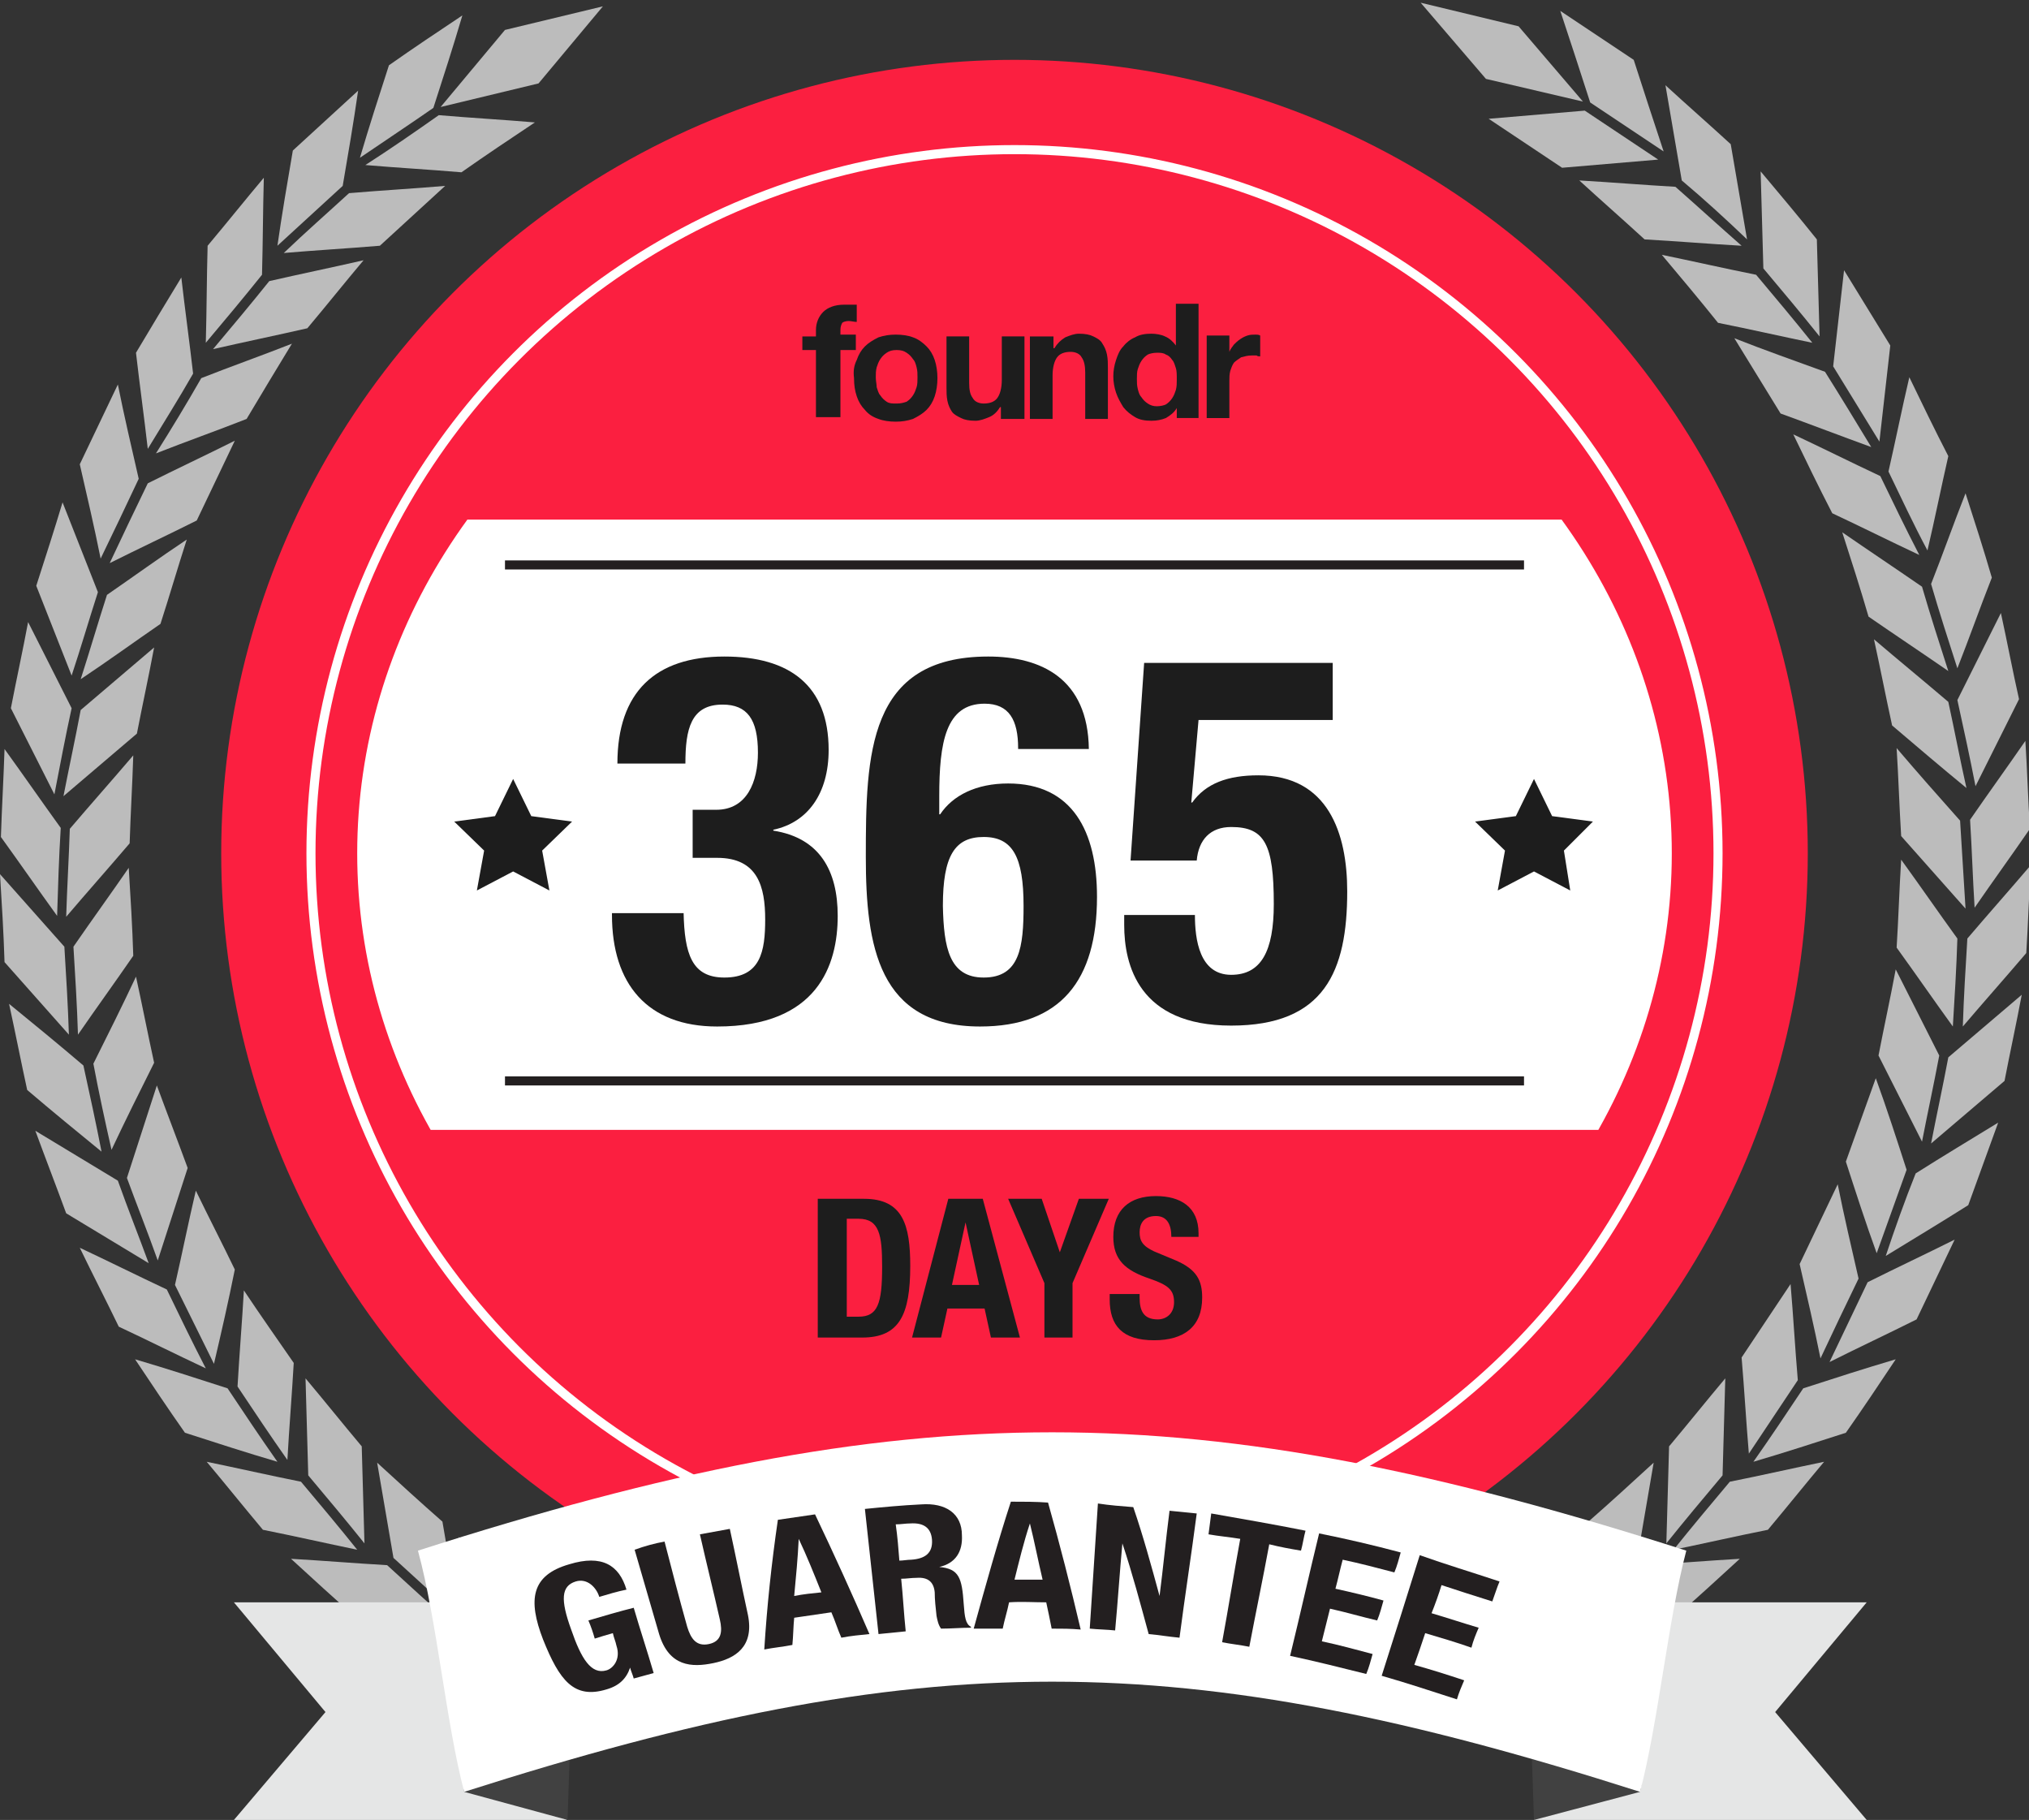
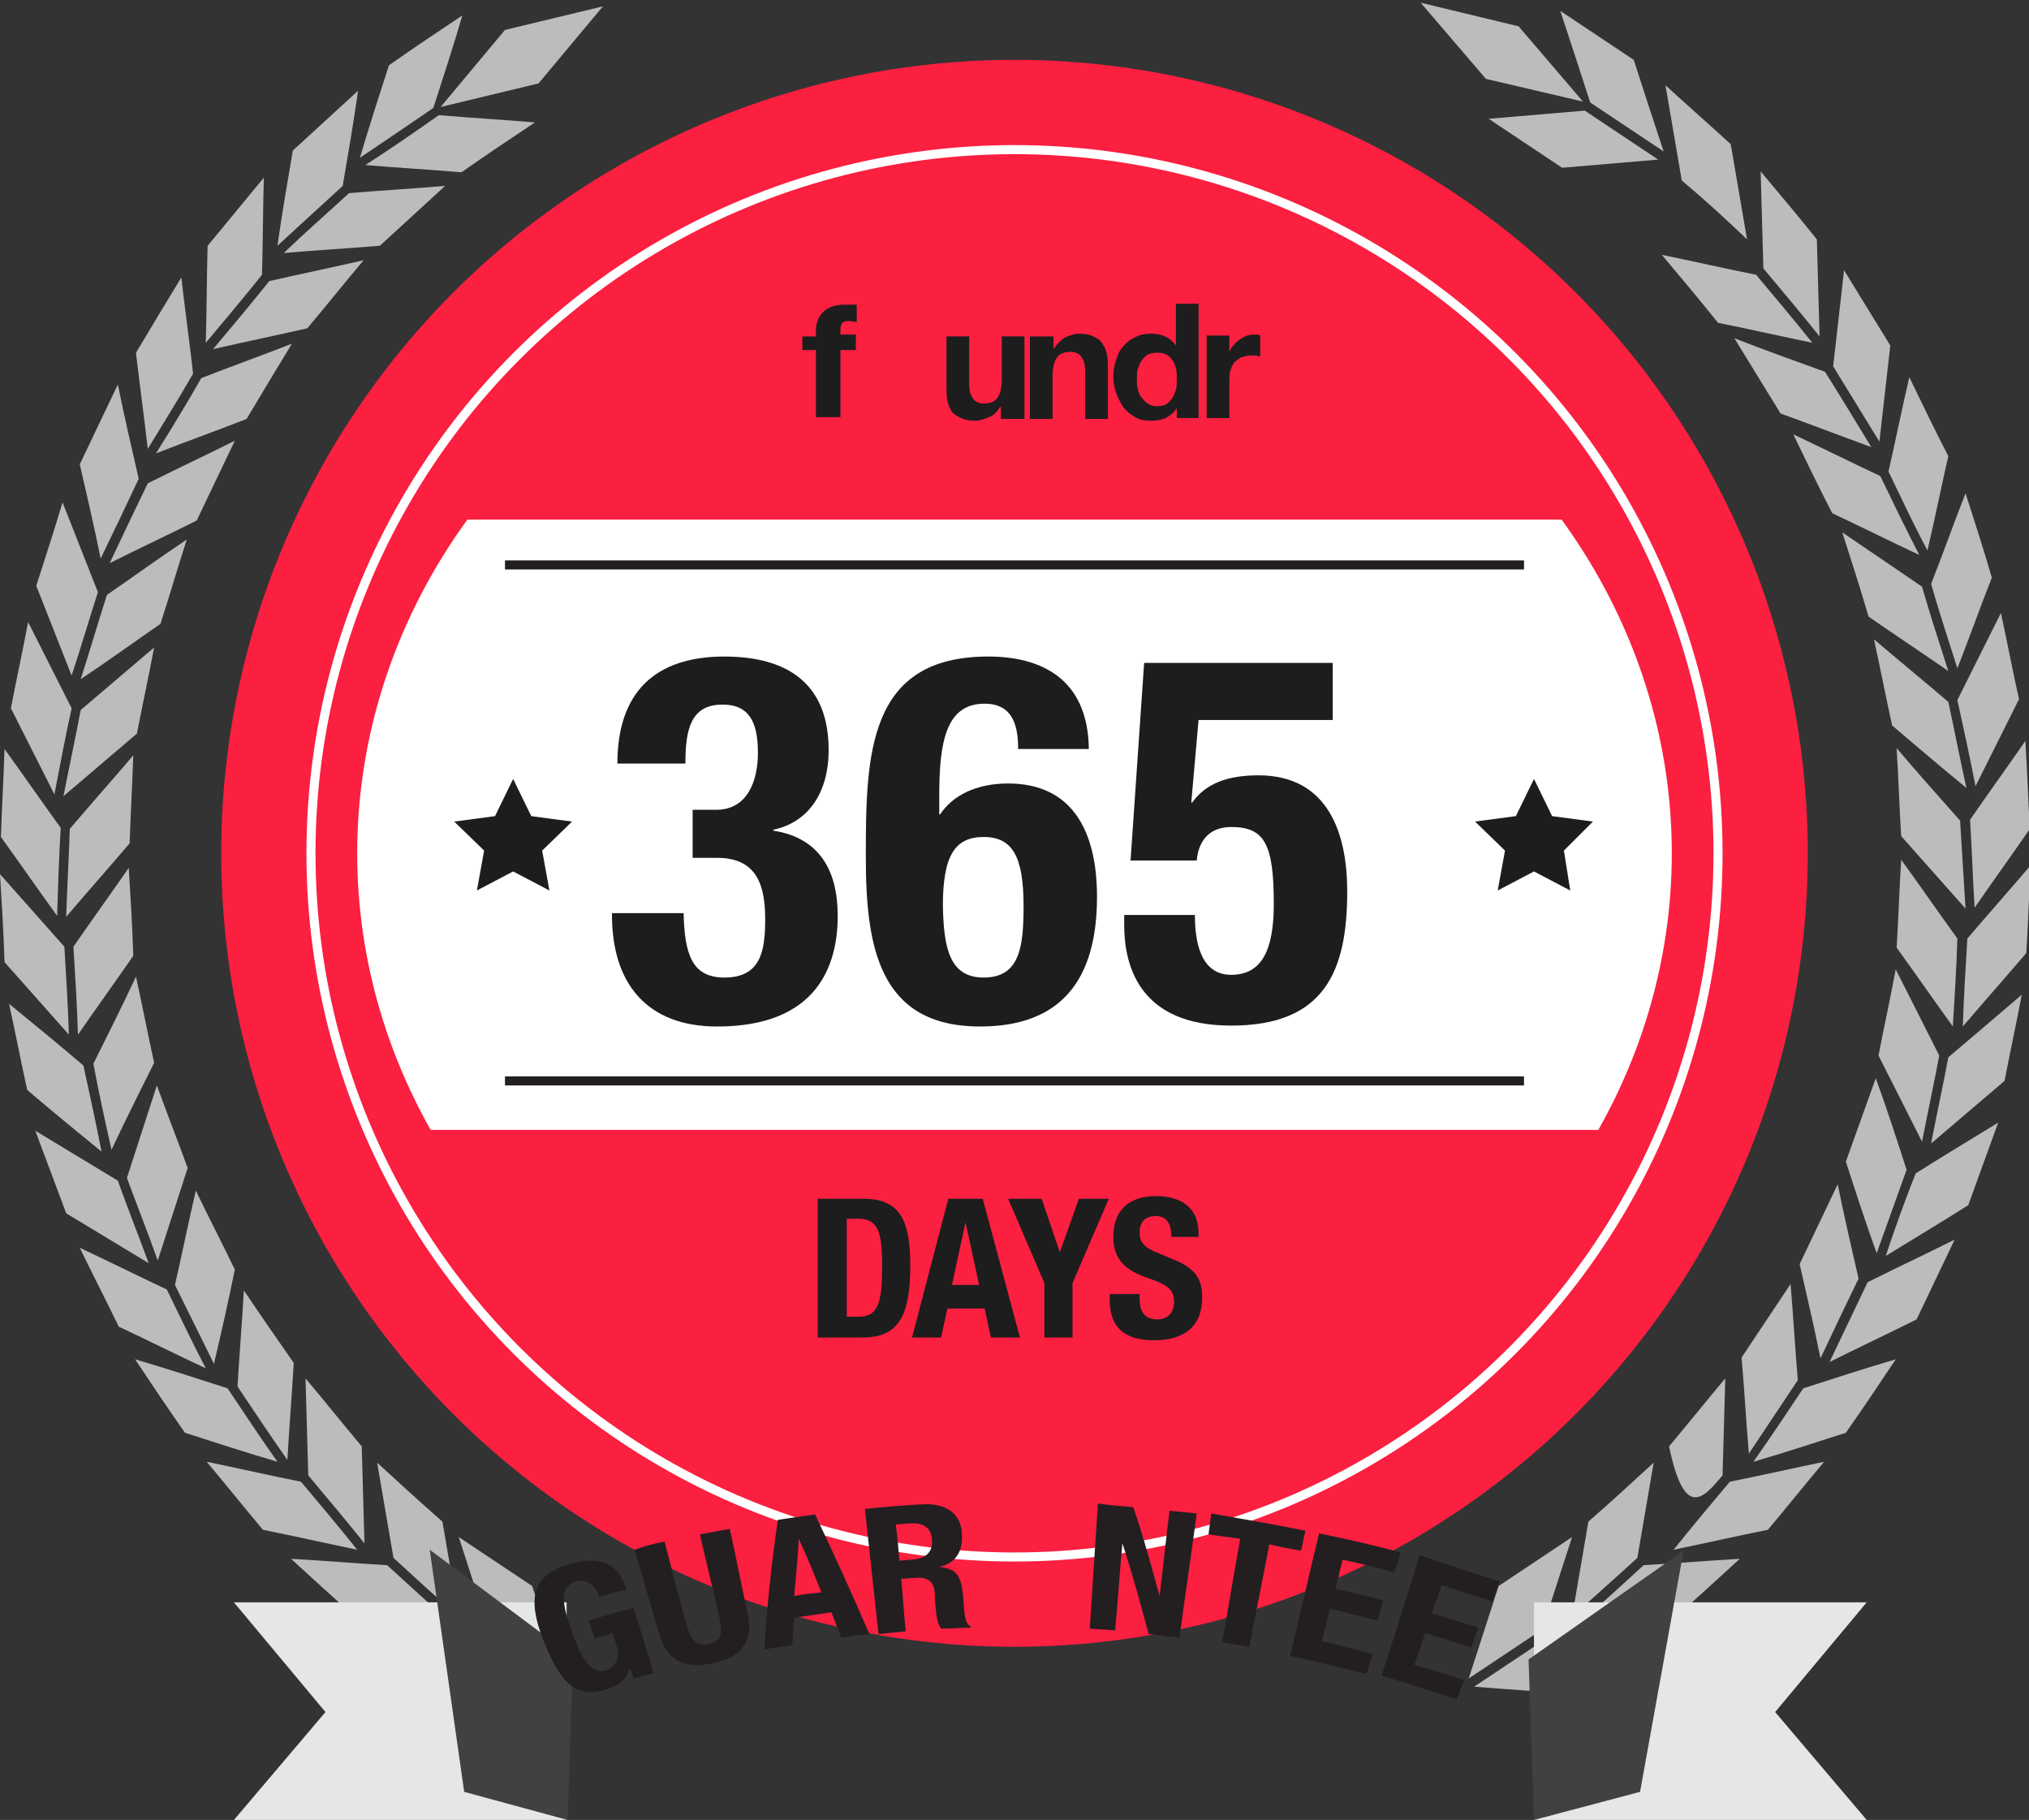
<svg xmlns="http://www.w3.org/2000/svg" xmlns:xlink="http://www.w3.org/1999/xlink" version="1.1" id="Layer_1" x="0px" y="0px" viewBox="0 0 223.8 200.7" style="enable-background:new 0 0 223.8 200.7;" xml:space="preserve">
  <rect x="0" y="0" width="223.8" height="200.7" fill="#333333" stroke="none" />
  <style type="text/css">
	.st0{fill:#fb1f40;}
	.st1{fill:none;stroke:#FFFFFF;stroke-miterlimit:10;}
	.st2{clip-path:url(#SVGID_2_);fill:#FFFFFF;}
	.st3{fill:#1D1D1D;}
	.st4{fill:none;stroke:#231F20;stroke-miterlimit:10;}
	.st5{opacity:0.67;}
	.st6{fill-rule:evenodd;clip-rule:evenodd;fill:#FFFFFF;}
	.st7{fill:#E5E6E6;}
	.st8{fill:#414141;}
	.st9{fill:#FFFFFF;}
	.st10{fill:#231F20;}
</style>
  <g>
    <circle class="st0" cx="111.9" cy="94.1" r="87.5" />
    <circle class="st1" cx="111.9" cy="94.1" r="77.6" />
    <g>
      <defs>
        <rect id="SVGID_1_" x="24.4" y="57.3" width="213" height="67.3" />
      </defs>
      <clipPath id="SVGID_2_">
        <use xlink:href="#SVGID_1_" style="overflow:visible;" />
      </clipPath>
      <ellipse class="st2" cx="111.9" cy="94.1" rx="72.5" ry="66.4" />
    </g>
    <g>
      <path class="st3" d="M75.4,100.6c0.1,4.6,0.9,7.2,4.5,7.2c4,0,4.5-2.9,4.5-6.4c0-3.6-0.8-6.8-5.3-6.8h-2.7v-5.3H79    c3.4,0,4.6-3.1,4.6-6.3c0-3.7-1.2-5.3-3.9-5.3c-3.5,0-4.1,2.7-4.1,6.5h-7.5c0-7.9,4.2-11.8,11.8-11.8c7.2,0,11.5,3.2,11.5,10.3    c0,4.8-2.3,8-6.1,8.8v0.1c5.1,0.8,7.1,4.4,7.1,9.4c0,5.4-2.2,12.2-13.3,12.2c-7.7,0-11.6-4.7-11.6-12.3v-0.2H75.4z" />
      <path class="st3" d="M112.3,82.5c0-3.1-1-4.9-3.7-4.9c-4.3,0-5,4.3-5,10.2v2h0.1c1.4-2.1,4-3.4,7.5-3.4c7.1,0,9.8,5.3,9.8,12.5    c0,9.2-4,14.3-12.9,14.3c-11.2,0-12.6-8.9-12.6-18.7c0-11.3,0.2-22.1,13.5-22.1c5.8,0,11,2.4,11.1,10.2H112.3z M108.5,107.8    c4,0,4.4-3.4,4.4-7.9c0-5.4-1.2-7.6-4.4-7.6c-3.2,0-4.5,2.1-4.5,7.6C104.1,104.5,104.7,107.8,108.5,107.8z" />
      <path class="st3" d="M147,79.4h-14.8l-0.8,9.1h0.1c1.5-2.1,3.9-3,7.3-3c7.7,0,9.8,6.4,9.8,12.8c0,8.8-2.5,14.8-12.8,14.8    c-10.2,0-11.8-6.7-11.8-11.1v-1.1h7.8c0,2.7,0.5,6.6,4,6.6c3.3,0,4.7-2.6,4.7-7.8c0-6.6-1-8.5-4.7-8.5c-2.3,0-3.6,1.4-3.8,3.7    h-7.3l1.5-21.8H147V79.4z" />
    </g>
    <g>
      <polygon class="st3" points="56.6,85.9 58.6,90 63.1,90.6 59.8,93.8 60.6,98.2 56.6,96.1 52.6,98.2 53.4,93.8 50.1,90.6 54.6,90       " />
      <polygon class="st3" points="169.2,85.9 171.2,90 175.7,90.6 172.5,93.8 173.2,98.2 169.2,96.1 165.2,98.2 166,93.8 162.7,90.6     167.2,90   " />
    </g>
    <line class="st4" x1="55.7" y1="62.3" x2="168.1" y2="62.3" />
    <line class="st4" x1="55.7" y1="119.2" x2="168.1" y2="119.2" />
    <g>
      <g>
        <path class="st3" d="M90.2,132.2h5.1c4.3,0,5.1,2.9,5.1,7.4c0,5.4-1.2,7.9-5.3,7.9h-4.9V132.2z M93.3,145.2h1.4     c2.1,0,2.6-1.4,2.6-5.5c0-3.5-0.3-5.3-2.6-5.3h-1.3V145.2z" />
        <path class="st3" d="M104.6,132.2h3.8l4.1,15.3h-3.2l-0.7-3.2h-4.1l-0.7,3.2h-3.2L104.6,132.2z M105,141.7h3l-1.5-6.9h0     L105,141.7z" />
        <path class="st3" d="M114.9,132.2l2,5.9h0l2.1-5.9h3.3l-4,9.3v6h-3.1v-6l-4-9.3H114.9z" />
        <path class="st3" d="M125.7,142.7v0.4c0,1.4,0.4,2.4,2,2.4c0.9,0,1.8-0.6,1.8-1.9c0-1.4-0.7-1.9-2.7-2.6c-2.7-0.9-4-2.1-4-4.6     c0-3,1.8-4.5,4.7-4.5c2.7,0,4.7,1.2,4.7,4.1v0.4h-3c0-1.4-0.5-2.3-1.7-2.3c-1.4,0-1.8,0.9-1.8,1.8c0,0.9,0.3,1.5,1.6,2.1l2.4,1     c2.3,1,2.9,2.2,2.9,4.1c0,3.2-2,4.7-5.3,4.7c-3.5,0-4.9-1.6-4.9-4.5v-0.6H125.7z" />
      </g>
    </g>
    <g class="st5">
      <g>
        <path class="st6" d="M174.8,12.2c-3.5,0.3-7.1,0.6-10.6,0.9c2.7,1.8,5.4,3.6,8.1,5.4c3.5-0.3,7.1-0.6,10.6-0.9     C180.2,15.8,177.5,14,174.8,12.2L174.8,12.2z" />
        <path class="st6" d="M175.4,11.3c-1.1-3.4-2.2-6.8-3.3-10.1c2.7,1.8,5.4,3.6,8.1,5.4c1.1,3.4,2.2,6.8,3.3,10.1     C180.8,14.9,178.1,13.1,175.4,11.3L175.4,11.3z" />
-         <path class="st6" d="M184.8,20.6c-3.5-0.2-7.1-0.5-10.6-0.7c2.4,2.2,4.8,4.3,7.2,6.5c3.6,0.2,7.1,0.5,10.7,0.7     C189.7,25,187.3,22.8,184.8,20.6L184.8,20.6z" />
        <path class="st6" d="M185.5,19.9c-0.6-3.5-1.2-7-1.8-10.5c2.4,2.2,4.8,4.3,7.2,6.5c0.6,3.5,1.2,7,1.8,10.5     C190.4,24.2,188,22,185.5,19.9L185.5,19.9z" />
        <path class="st6" d="M193.7,30.3c-3.5-0.7-7-1.5-10.4-2.2c2.1,2.5,4.2,5,6.2,7.5c3.5,0.7,7,1.5,10.4,2.2     C197.9,35.3,195.8,32.8,193.7,30.3L193.7,30.3z" />
        <path class="st6" d="M194.5,29.6c-0.1-3.6-0.2-7.1-0.3-10.7c2.1,2.5,4.2,5,6.2,7.5c0.1,3.6,0.2,7.1,0.3,10.7     C198.7,34.6,196.6,32.1,194.5,29.6L194.5,29.6z" />
        <path class="st6" d="M201.3,41c-3.3-1.2-6.7-2.4-10-3.7c1.7,2.8,3.4,5.5,5.1,8.3c3.3,1.2,6.7,2.5,10,3.7     C204.7,46.5,203,43.7,201.3,41L201.3,41z" />
        <path class="st6" d="M202.2,40.4c0.4-3.5,0.8-7.1,1.2-10.6c1.7,2.8,3.4,5.5,5.1,8.3c-0.4,3.5-0.8,7.1-1.2,10.6     C205.6,45.9,203.9,43.2,202.2,40.4L202.2,40.4z" />
        <path class="st6" d="M207.4,52.5c-3.2-1.5-6.4-3.1-9.6-4.6c1.4,2.9,2.8,5.8,4.3,8.7c3.2,1.5,6.4,3.1,9.6,4.6     C210.2,58.3,208.8,55.4,207.4,52.5L207.4,52.5z" />
        <path class="st6" d="M208.3,52c0.8-3.5,1.5-7,2.3-10.4c1.4,2.9,2.8,5.8,4.3,8.7c-0.8,3.5-1.5,7-2.3,10.4     C211.1,57.9,209.7,54.9,208.3,52L208.3,52z" />
        <path class="st6" d="M212,64.7c-2.9-2-5.9-4-8.8-6c1,3.1,2,6.2,2.9,9.3c2.9,2,5.9,4,8.8,6C213.9,70.9,212.9,67.8,212,64.7     L212,64.7z" />
        <path class="st6" d="M213,64.4c1.3-3.3,2.5-6.7,3.8-10c1,3.1,2,6.2,2.9,9.3c-1.3,3.3-2.5,6.7-3.8,10     C214.9,70.6,213.9,67.5,213,64.4L213,64.4z" />
        <path class="st6" d="M214.9,77.4c-2.7-2.3-5.5-4.6-8.2-6.9c0.7,3.2,1.3,6.3,2,9.5c2.7,2.3,5.4,4.6,8.2,6.9     C216.2,83.8,215.6,80.6,214.9,77.4L214.9,77.4z" />
        <path class="st6" d="M215.9,77.2c1.6-3.2,3.2-6.4,4.8-9.6c0.7,3.2,1.3,6.4,2,9.5c-1.6,3.2-3.2,6.4-4.8,9.6     C217.3,83.6,216.6,80.4,215.9,77.2L215.9,77.2z" />
        <path class="st6" d="M216.2,90.5c-2.4-2.7-4.7-5.3-7-8c0.2,3.2,0.3,6.5,0.5,9.7c2.4,2.7,4.7,5.3,7.1,8     C216.6,96.9,216.4,93.7,216.2,90.5L216.2,90.5z" />
        <path class="st6" d="M217.3,90.4c2-2.9,4.1-5.8,6.1-8.7c0.2,3.2,0.3,6.5,0.5,9.7c-2,2.9-4.1,5.8-6.1,8.7     C217.6,96.9,217.5,93.6,217.3,90.4L217.3,90.4z" />
        <path class="st6" d="M215.9,103.5c-2.1-2.9-4.1-5.8-6.2-8.7c-0.2,3.2-0.3,6.5-0.5,9.7c2.1,2.9,4.1,5.8,6.2,8.7     C215.6,110,215.8,106.7,215.9,103.5L215.9,103.5z" />
        <path class="st6" d="M217,103.5c2.3-2.7,4.7-5.4,7-8.1c-0.2,3.2-0.3,6.5-0.5,9.7c-2.3,2.7-4.7,5.4-7,8.1     C216.6,110,216.8,106.8,217,103.5L217,103.5z" />
        <path class="st6" d="M213.9,116.4c-1.6-3.2-3.2-6.3-4.8-9.5c-0.6,3.2-1.3,6.4-1.9,9.5c1.6,3.2,3.2,6.3,4.8,9.5     C212.6,122.8,213.3,119.6,213.9,116.4L213.9,116.4z" />
        <path class="st6" d="M214.9,116.6c2.7-2.3,5.4-4.6,8.1-6.9c-0.6,3.2-1.3,6.4-1.9,9.5c-2.7,2.3-5.4,4.6-8.1,6.9     C213.6,123,214.3,119.8,214.9,116.6L214.9,116.6z" />
        <path class="st6" d="M210.3,129c-1.1-3.4-2.2-6.8-3.4-10.1c-1.1,3.1-2.2,6.1-3.3,9.2c1.1,3.4,2.2,6.8,3.4,10.1     C208.1,135.1,209.2,132.1,210.3,129L210.3,129z" />
        <path class="st6" d="M211.3,129.4c3-1.9,6-3.7,9.1-5.6c-1.1,3-2.2,6.1-3.3,9.1c-3,1.9-6,3.7-9.1,5.6     C209,135.5,210.1,132.4,211.3,129.4L211.3,129.4z" />
        <path class="st6" d="M205,141c-0.8-3.5-1.6-6.9-2.3-10.4c-1.4,2.9-2.8,5.9-4.2,8.8c0.8,3.5,1.6,6.9,2.3,10.4     C202.2,146.8,203.6,143.9,205,141L205,141z" />
        <path class="st6" d="M206,141.4c3.2-1.6,6.4-3.1,9.6-4.7c-1.4,2.9-2.8,5.9-4.2,8.8c-3.2,1.6-6.4,3.1-9.6,4.7     C203.2,147.3,204.6,144.3,206,141.4L206,141.4z" />
        <path class="st6" d="M198.3,152.2c-0.3-3.5-0.5-7.1-0.8-10.6c-1.8,2.7-3.6,5.4-5.4,8.1c0.3,3.5,0.5,7.1,0.8,10.6     C194.7,157.6,196.5,154.9,198.3,152.2L198.3,152.2z" />
        <path class="st6" d="M198.9,153.1c3.4-1.1,6.8-2.2,10.2-3.2c-1.8,2.7-3.6,5.4-5.5,8.1c-3.4,1.1-6.8,2.2-10.2,3.2     C195.3,158.5,197.1,155.8,198.9,153.1L198.9,153.1z" />
-         <path class="st6" d="M190,162.7c0.1-3.6,0.2-7.1,0.3-10.7c-2.1,2.5-4.1,5-6.2,7.5c-0.1,3.6-0.2,7.1-0.3,10.7     C185.8,167.7,187.9,165.2,190,162.7L190,162.7z" />
+         <path class="st6" d="M190,162.7c0.1-3.6,0.2-7.1,0.3-10.7c-2.1,2.5-4.1,5-6.2,7.5C185.8,167.7,187.9,165.2,190,162.7L190,162.7z" />
        <path class="st6" d="M190.8,163.4c3.5-0.7,7-1.5,10.4-2.2c-2.1,2.5-4.1,5-6.2,7.5c-3.5,0.7-7,1.5-10.4,2.2     C186.6,168.4,188.7,165.9,190.8,163.4L190.8,163.4z" />
        <path class="st6" d="M180.6,171.8c0.6-3.5,1.2-7,1.8-10.5c-2.4,2.2-4.8,4.4-7.2,6.5c-0.6,3.5-1.2,7-1.8,10.5     C175.7,176.2,178.2,174,180.6,171.8L180.6,171.8z" />
        <path class="st6" d="M181.3,172.6c3.6-0.2,7.1-0.5,10.6-0.7c-2.4,2.2-4.8,4.4-7.2,6.5c-3.5,0.2-7.1,0.5-10.6,0.7     C176.5,177,178.9,174.8,181.3,172.6L181.3,172.6z" />
        <path class="st6" d="M170.1,179.7c1.1-3.4,2.2-6.8,3.3-10.2c-2.7,1.8-5.4,3.6-8.1,5.4c-1.1,3.4-2.2,6.8-3.3,10.2     C164.7,183.3,167.4,181.5,170.1,179.7L170.1,179.7z" />
        <path class="st6" d="M170.7,180.6c3.5,0.3,7.1,0.5,10.6,0.8c-2.7,1.8-5.4,3.6-8.1,5.4c-3.5-0.3-7.1-0.5-10.6-0.8     C165.3,184.2,168,182.4,170.7,180.6L170.7,180.6z" />
        <polygon class="st6" points="163.9,8.7 156.7,0.3 167.5,2.9 174.6,11.2 163.9,8.7    " />
      </g>
      <g>
        <path class="st6" d="M48.4,12.7c3.5,0.3,7.1,0.5,10.6,0.8c-2.7,1.8-5.4,3.6-8.1,5.5c-3.5-0.3-7.1-0.5-10.6-0.8     C43.1,16.4,45.7,14.6,48.4,12.7L48.4,12.7z" />
        <path class="st6" d="M47.8,11.9c1.1-3.4,2.2-6.8,3.2-10.2c-2.7,1.8-5.4,3.6-8.1,5.5c-1.1,3.4-2.2,6.8-3.2,10.2     C42.5,15.5,45.2,13.7,47.8,11.9L47.8,11.9z" />
        <path class="st6" d="M38.5,21.3c3.5-0.3,7.1-0.5,10.6-0.8c-2.4,2.2-4.8,4.4-7.2,6.6c-3.6,0.3-7.1,0.5-10.6,0.8     C33.7,25.6,36.1,23.5,38.5,21.3L38.5,21.3z" />
        <path class="st6" d="M37.8,20.5c0.6-3.5,1.2-7,1.7-10.5c-2.4,2.2-4.8,4.4-7.2,6.6c-0.6,3.5-1.2,7-1.7,10.5     C33,24.9,35.4,22.7,37.8,20.5L37.8,20.5z" />
        <path class="st6" d="M29.7,31c3.5-0.8,6.9-1.5,10.4-2.3c-2.1,2.5-4.1,5-6.2,7.5c-3.5,0.8-6.9,1.5-10.4,2.3     C25.6,36,27.7,33.5,29.7,31L29.7,31z" />
        <path class="st6" d="M28.9,30.3c0.1-3.6,0.1-7.1,0.2-10.7c-2.1,2.5-4.1,5-6.2,7.5c-0.1,3.6-0.1,7.1-0.2,10.7     C24.8,35.3,26.9,32.8,28.9,30.3L28.9,30.3z" />
        <path class="st6" d="M22.2,41.7c3.3-1.3,6.7-2.5,10-3.8c-1.7,2.8-3.4,5.6-5,8.3c-3.3,1.3-6.7,2.5-10,3.8     C18.9,47.3,20.6,44.5,22.2,41.7L22.2,41.7z" />
        <path class="st6" d="M21.3,41.2c-0.4-3.5-0.9-7.1-1.3-10.6c-1.7,2.8-3.4,5.6-5,8.3c0.4,3.5,0.9,7.1,1.3,10.6     C18,46.7,19.7,44,21.3,41.2L21.3,41.2z" />
        <path class="st6" d="M16.3,53.3c3.2-1.6,6.4-3.1,9.6-4.7c-1.4,2.9-2.8,5.9-4.2,8.8c-3.2,1.6-6.4,3.1-9.6,4.7     C13.5,59.1,14.9,56.2,16.3,53.3L16.3,53.3z" />
        <path class="st6" d="M15.3,52.8c-0.8-3.5-1.6-6.9-2.3-10.4c-1.4,2.9-2.8,5.9-4.2,8.8c0.8,3.5,1.6,6.9,2.3,10.4     C12.5,58.7,13.9,55.8,15.3,52.8L15.3,52.8z" />
        <path class="st6" d="M11.8,65.6c2.9-2,5.8-4.1,8.8-6.1c-1,3.1-1.9,6.2-2.9,9.3c-2.9,2-5.8,4.1-8.8,6.1     C9.9,71.8,10.8,68.7,11.8,65.6L11.8,65.6z" />
        <path class="st6" d="M10.8,65.3c-1.3-3.3-2.6-6.6-3.9-9.9C6,58.4,5,61.5,4,64.6c1.3,3.3,2.6,6.6,3.9,9.9     C8.9,71.5,9.8,68.4,10.8,65.3L10.8,65.3z" />
        <path class="st6" d="M8.9,78.3c2.7-2.3,5.4-4.6,8.1-6.9c-0.6,3.2-1.3,6.4-1.9,9.5c-2.7,2.3-5.4,4.6-8.1,6.9     C7.6,84.7,8.3,81.5,8.9,78.3L8.9,78.3z" />
        <path class="st6" d="M7.9,78.1c-1.6-3.2-3.2-6.3-4.8-9.5c-0.6,3.2-1.3,6.4-1.9,9.5c1.6,3.2,3.2,6.3,4.8,9.5     C6.6,84.5,7.2,81.3,7.9,78.1L7.9,78.1z" />
        <path class="st6" d="M7.7,91.4c2.3-2.7,4.7-5.4,7-8.1c-0.1,3.2-0.3,6.5-0.4,9.7c-2.3,2.7-4.7,5.4-7,8.1     C7.4,97.8,7.6,94.6,7.7,91.4L7.7,91.4z" />
        <path class="st6" d="M6.7,91.3c-2.1-2.9-4.1-5.8-6.2-8.7c-0.1,3.2-0.3,6.5-0.4,9.7c2.1,2.9,4.1,5.8,6.2,8.7     C6.4,97.8,6.5,94.5,6.7,91.3L6.7,91.3z" />
        <path class="st6" d="M8.1,104.4c2-2.9,4.1-5.8,6.1-8.7c0.2,3.2,0.4,6.5,0.5,9.7c-2,2.9-4.1,5.8-6.1,8.7     C8.5,110.9,8.3,107.6,8.1,104.4L8.1,104.4z" />
        <path class="st6" d="M7.1,104.4c-2.4-2.7-4.7-5.3-7.1-8c0.2,3.2,0.4,6.5,0.5,9.7c2.4,2.7,4.7,5.3,7.1,8     C7.5,110.9,7.3,107.7,7.1,104.4L7.1,104.4z" />
        <path class="st6" d="M10.3,117.3c1.6-3.2,3.2-6.4,4.7-9.6c0.7,3.2,1.3,6.3,2,9.5c-1.6,3.2-3.2,6.4-4.7,9.6     C11.6,123.7,10.9,120.5,10.3,117.3L10.3,117.3z" />
        <path class="st6" d="M9.2,117.5c-2.7-2.3-5.5-4.6-8.2-6.8c0.7,3.2,1.3,6.3,2,9.5c2.7,2.3,5.5,4.6,8.2,6.8     C10.6,123.9,9.9,120.7,9.2,117.5L9.2,117.5z" />
        <path class="st6" d="M14,129.9c1.1-3.4,2.2-6.8,3.3-10.2c1.1,3,2.3,6.1,3.4,9.1c-1.1,3.4-2.2,6.8-3.3,10.2     C16.3,135.9,15.1,132.9,14,129.9L14,129.9z" />
        <path class="st6" d="M13,130.2c-3-1.8-6.1-3.7-9.1-5.5c1.1,3,2.3,6.1,3.4,9.1c3,1.8,6.1,3.7,9.1,5.5     C15.3,136.3,14.1,133.3,13,130.2L13,130.2z" />
        <path class="st6" d="M19.3,141.7c0.8-3.5,1.5-7,2.3-10.4c1.4,2.9,2.9,5.8,4.3,8.7c-0.7,3.5-1.5,7-2.3,10.4     C22.2,147.6,20.8,144.7,19.3,141.7L19.3,141.7z" />
        <path class="st6" d="M18.4,142.2c-3.2-1.5-6.4-3.1-9.6-4.6c1.4,2.9,2.9,5.8,4.3,8.7c3.2,1.5,6.4,3.1,9.6,4.6     C21.2,148,19.8,145.1,18.4,142.2L18.4,142.2z" />
        <path class="st6" d="M26.2,152.9c0.2-3.5,0.5-7.1,0.7-10.6c1.8,2.7,3.7,5.4,5.5,8c-0.2,3.5-0.5,7.1-0.7,10.7     C29.8,158.3,28,155.6,26.2,152.9L26.2,152.9z" />
        <path class="st6" d="M25.1,153.1c-3.4-1.1-6.8-2.2-10.2-3.2c1.8,2.7,3.6,5.4,5.5,8.1c3.4,1.1,6.8,2.2,10.2,3.2     C28.7,158.5,26.9,155.8,25.1,153.1L25.1,153.1z" />
        <path class="st6" d="M34,162.7c-0.1-3.6-0.2-7.1-0.3-10.7c2.1,2.5,4.1,5,6.2,7.5c0.1,3.6,0.2,7.1,0.3,10.7     C38.2,167.7,36.1,165.2,34,162.7L34,162.7z" />
        <path class="st6" d="M33.2,163.4c-3.5-0.7-7-1.5-10.4-2.2c2.1,2.5,4.1,5,6.2,7.5c3.5,0.7,7,1.5,10.4,2.2     C37.4,168.4,35.3,165.9,33.2,163.4L33.2,163.4z" />
        <path class="st6" d="M43.4,171.8c-0.6-3.5-1.2-7-1.8-10.5c2.4,2.2,4.8,4.4,7.2,6.5c0.6,3.5,1.2,7,1.8,10.5     C48.2,176.2,45.8,174,43.4,171.8L43.4,171.8z" />
        <path class="st6" d="M42.7,172.6c-3.5-0.2-7.1-0.5-10.6-0.7c2.4,2.2,4.8,4.4,7.2,6.5c3.5,0.2,7.1,0.5,10.6,0.7     C47.5,177,45.1,174.8,42.7,172.6L42.7,172.6z" />
        <path class="st6" d="M53.9,179.7c-1.1-3.4-2.2-6.8-3.3-10.2c2.7,1.8,5.4,3.6,8.1,5.4c1.1,3.4,2.2,6.8,3.3,10.2     C59.3,183.3,56.6,181.5,53.9,179.7L53.9,179.7z" />
        <path class="st6" d="M53.3,180.6c-3.5,0.3-7.1,0.5-10.6,0.8c2.7,1.8,5.4,3.6,8.1,5.4c3.5-0.3,7.1-0.5,10.6-0.8     C58.7,184.2,56,182.4,53.3,180.6L53.3,180.6z" />
        <polygon class="st6" points="59.4,9.2 66.5,0.7 55.7,3.3 48.6,11.8 59.4,9.2    " />
      </g>
    </g>
    <g>
      <g>
        <path id="XMLID_111_" class="st3" d="M88.5,38.8v-1.7H90v-0.7c0-0.8,0.3-1.5,0.8-2c0.5-0.5,1.3-0.8,2.3-0.8c0.2,0,0.4,0,0.7,0     c0.2,0,0.4,0,0.7,0v1.9c-0.3,0-0.6-0.1-0.9-0.1c-0.3,0-0.6,0.1-0.7,0.2c-0.1,0.2-0.2,0.4-0.2,0.8v0.5h1.7v1.7h-1.7v7.4H90v-7.4     H88.5z" />
-         <path id="XMLID_108_" class="st3" d="M94.5,39.7c0.2-0.6,0.5-1.1,0.9-1.5c0.4-0.4,0.9-0.7,1.5-1c0.6-0.2,1.2-0.3,1.9-0.3     c0.7,0,1.4,0.1,1.9,0.3c0.6,0.2,1.1,0.6,1.5,1c0.4,0.4,0.7,0.9,0.9,1.5c0.2,0.6,0.3,1.3,0.3,2c0,0.7-0.1,1.4-0.3,2     c-0.2,0.6-0.5,1.1-0.9,1.5c-0.4,0.4-0.9,0.7-1.5,1c-0.6,0.2-1.2,0.3-1.9,0.3c-0.7,0-1.4-0.1-1.9-0.3c-0.6-0.2-1.1-0.5-1.5-1     c-0.4-0.4-0.7-0.9-0.9-1.5c-0.2-0.6-0.3-1.2-0.3-2C94.1,40.9,94.2,40.3,94.5,39.7z M96.7,42.7c0.1,0.3,0.2,0.7,0.4,0.9     c0.2,0.3,0.4,0.5,0.7,0.7c0.3,0.2,0.6,0.2,1.1,0.2s0.8-0.1,1.1-0.2c0.3-0.2,0.5-0.4,0.7-0.7c0.2-0.3,0.3-0.6,0.4-0.9     c0.1-0.3,0.1-0.7,0.1-1.1c0-0.4,0-0.7-0.1-1.1c-0.1-0.4-0.2-0.7-0.4-0.9c-0.2-0.3-0.4-0.5-0.7-0.7c-0.3-0.2-0.6-0.3-1.1-0.3     s-0.8,0.1-1.1,0.3c-0.3,0.2-0.5,0.4-0.7,0.7c-0.2,0.3-0.3,0.6-0.4,0.9c-0.1,0.4-0.1,0.7-0.1,1.1C96.6,42,96.7,42.4,96.7,42.7z" />
        <path id="XMLID_106_" class="st3" d="M110.4,46.2v-1.3h-0.1c-0.3,0.5-0.7,0.9-1.2,1.1c-0.5,0.2-1,0.4-1.5,0.4     c-0.7,0-1.2-0.1-1.6-0.3c-0.4-0.2-0.8-0.4-1-0.7c-0.2-0.3-0.4-0.7-0.5-1.2c-0.1-0.5-0.1-1-0.1-1.5v-5.6h2.5v5.1     c0,0.8,0.1,1.3,0.4,1.7c0.2,0.4,0.7,0.6,1.2,0.6c0.7,0,1.2-0.2,1.5-0.6c0.3-0.4,0.5-1.1,0.5-2v-4.8h2.5v9.1H110.4z" />
        <path id="XMLID_104_" class="st3" d="M116.2,37.1v1.3h0.1c0.3-0.5,0.7-0.9,1.2-1.2c0.5-0.2,1-0.4,1.5-0.4c0.7,0,1.2,0.1,1.6,0.3     c0.4,0.2,0.8,0.4,1,0.8c0.2,0.3,0.4,0.7,0.5,1.2c0.1,0.5,0.1,1,0.1,1.5v5.6h-2.5v-5.1c0-0.7-0.1-1.3-0.4-1.7     c-0.2-0.4-0.7-0.6-1.2-0.6c-0.7,0-1.2,0.2-1.5,0.6c-0.3,0.4-0.5,1.1-0.5,2v4.8h-2.5v-9.1H116.2z" />
        <path id="XMLID_101_" class="st3" d="M129.8,45c-0.3,0.5-0.7,0.8-1.2,1.1c-0.5,0.2-1,0.3-1.6,0.3c-0.7,0-1.3-0.1-1.8-0.4     c-0.5-0.3-0.9-0.6-1.3-1.1c-0.3-0.5-0.6-1-0.8-1.6c-0.2-0.6-0.3-1.2-0.3-1.8c0-0.6,0.1-1.2,0.3-1.8c0.2-0.6,0.4-1.1,0.8-1.5     c0.3-0.4,0.8-0.8,1.3-1c0.5-0.3,1.1-0.4,1.8-0.4c0.5,0,1.1,0.1,1.5,0.3c0.5,0.2,0.9,0.6,1.2,1h0v-4.6h2.5v12.6h-2.4L129.8,45     L129.8,45z M129.7,40.6c-0.1-0.3-0.2-0.7-0.4-0.9c-0.2-0.3-0.4-0.5-0.7-0.6c-0.3-0.2-0.6-0.2-1-0.2c-0.4,0-0.8,0.1-1,0.2     c-0.3,0.2-0.5,0.4-0.7,0.7c-0.2,0.3-0.3,0.6-0.4,0.9c-0.1,0.3-0.1,0.7-0.1,1.1c0,0.4,0,0.7,0.1,1.1c0.1,0.4,0.2,0.7,0.4,0.9     c0.2,0.3,0.4,0.5,0.7,0.7c0.3,0.2,0.6,0.3,1,0.3c0.4,0,0.8-0.1,1-0.2c0.3-0.2,0.5-0.4,0.7-0.7c0.2-0.3,0.3-0.6,0.4-0.9     c0.1-0.4,0.1-0.7,0.1-1.1C129.8,41.3,129.8,40.9,129.7,40.6z" />
        <path id="XMLID_99_" class="st3" d="M135.6,37.1v1.7h0c0.1-0.3,0.3-0.5,0.5-0.8c0.2-0.2,0.4-0.4,0.7-0.6c0.3-0.2,0.5-0.3,0.8-0.4     c0.3-0.1,0.6-0.1,0.9-0.1c0.2,0,0.3,0,0.5,0.1v2.3c-0.1,0-0.3,0-0.4-0.1c-0.2,0-0.3,0-0.5,0c-0.5,0-0.8,0.1-1.2,0.2     c-0.3,0.2-0.6,0.4-0.8,0.6c-0.2,0.3-0.3,0.6-0.4,0.9c-0.1,0.4-0.1,0.7-0.1,1.1v4.1h-2.5v-9.1H135.6z" />
      </g>
    </g>
  </g>
  <g>
    <g>
      <g>
        <polygon class="st7" points="62.5,200.7 25.8,200.7 35.9,188.8 25.8,176.7 62.5,176.7    " />
        <polygon class="st7" points="169.2,200.7 205.9,200.7 195.8,188.8 205.9,176.7 169.2,176.7    " />
        <polygon class="st8" points="169.2,200.7 180.9,197.6 185.7,171 168.6,183    " />
        <polygon class="st8" points="62.6,200.7 51.2,197.6 47.4,170.9 63.2,182.7    " />
        <g>
-           <path class="st9" d="M180.9,197.6c-50.7-16.2-79-16.2-129.7,0c-2-7.6-3-18.9-5.1-26.6c54.3-17.4,85.6-17.4,139.9,0      C184,178.6,182.9,190,180.9,197.6z" />
-         </g>
+           </g>
      </g>
    </g>
    <g>
      <g>
        <path class="st10" d="M66.1,176.1c-0.3-1-1.3-2.1-2.6-1.7c-1.6,0.5-1.7,2-0.5,5.3c1.1,3.2,2.2,5,3.9,4.5c0.7-0.2,1.6-1.2,1.1-2.7     c-0.1-0.5-0.3-0.9-0.4-1.4c-0.7,0.2-1.4,0.4-2,0.6c-0.2-0.7-0.4-1.3-0.7-2c1.7-0.5,3.4-1,5-1.4c0.7,2.4,1.5,4.8,2.2,7.2     c-0.7,0.2-1.5,0.4-2.2,0.6c-0.1-0.4-0.3-0.8-0.4-1.2c0,0,0,0,0,0c-0.4,1.2-1.2,2-2.6,2.4c-3.6,1.1-5.2-1-7-5.5     c-1.7-4.4-1.3-7.1,2.9-8.3c3.6-1.1,5.5,0.1,6.3,2.8C68.1,175.5,67.1,175.8,66.1,176.1z" />
        <path class="st10" d="M73.3,170c0.8,3.1,1.6,6.2,2.5,9.4c0.4,1.3,1,2.2,2.4,1.9c1.4-0.3,1.5-1.4,1.2-2.7     c-0.7-3.1-1.5-6.3-2.2-9.4c1.1-0.2,2.2-0.4,3.3-0.6c0.7,3.2,1.3,6.3,2,9.5c0.7,3.5-1.4,4.8-3.8,5.3c-2.4,0.5-4.9,0.4-6-3.2     c-0.9-3.1-1.8-6.2-2.7-9.3C71.1,170.5,72.2,170.2,73.3,170z" />
        <path class="st10" d="M85.8,167.6c1.4-0.2,2.7-0.4,4.1-0.6c2.1,4.4,4.1,8.8,6,13.2c-1,0.1-2.1,0.2-3.1,0.4     c-0.4-0.9-0.7-1.9-1.1-2.8c-1.4,0.2-2.7,0.4-4.1,0.6c-0.1,1-0.1,2-0.2,3c-1,0.2-2.1,0.3-3.1,0.5     C84.6,177.1,85.1,172.4,85.8,167.6z M87.6,176c1-0.2,2-0.3,3-0.4c-0.8-2-1.6-4-2.5-5.9c0,0,0,0,0,0C88,171.8,87.8,173.9,87.6,176     z" />
        <path class="st10" d="M95.4,166.4c2-0.2,4.1-0.4,6.2-0.5c2.7-0.2,4.5,1,4.5,3.4c0.1,1.8-0.7,3.1-2.5,3.5c0,0,0,0,0,0     c2.2,0.2,2.5,1.2,2.7,4.1c0.1,1.4,0.2,2.2,0.8,2.5c0,0,0,0.1,0,0.1c-1.1,0-2.2,0.1-3.3,0.1c-0.3-0.4-0.4-0.9-0.5-1.4     c-0.1-0.9-0.2-1.8-0.2-2.6c-0.1-1.1-0.7-1.7-2-1.6c-0.6,0-1.1,0.1-1.7,0.1c0.2,1.9,0.3,3.9,0.5,5.8c-1,0.1-2,0.2-3,0.3     C96.4,175.6,95.9,171,95.4,166.4z M99.2,172.1c0.4,0,0.9-0.1,1.3-0.1c1.5-0.1,2.4-0.7,2.3-2.2c-0.1-1.3-0.9-1.9-2.4-1.8     c-0.5,0-1,0.1-1.6,0.1C99,169.5,99.1,170.8,99.2,172.1z" />
-         <path class="st10" d="M111.5,165.6c1.4,0,2.8,0,4.1,0.1c1.3,4.6,2.5,9.3,3.6,14c-1.1-0.1-2.1-0.1-3.2-0.1c-0.2-1-0.4-2-0.6-2.9     c-1.4,0-2.7-0.1-4.1,0c-0.2,1-0.5,1.9-0.7,2.9c-1.1,0-2.1,0-3.2,0C108.7,174.9,110,170.2,111.5,165.6z M111.9,174.2     c1,0,2,0,3.1,0c-0.5-2.1-0.9-4.2-1.4-6.2c0,0,0,0,0,0C112.9,170.1,112.4,172.2,111.9,174.2z" />
        <path class="st10" d="M125,166.2c1.1,3.2,2,6.5,2.9,9.8c0,0,0,0,0,0c0.4-3.1,0.7-6.3,1.1-9.4c1,0.1,2,0.2,3,0.3     c-0.6,4.6-1.3,9.1-1.9,13.7c-1.1-0.1-2.3-0.3-3.4-0.4c-0.9-3.3-1.8-6.7-2.9-10c0,0,0,0,0,0c-0.3,3.2-0.5,6.4-0.8,9.6     c-0.9-0.1-1.8-0.1-2.8-0.2c0.3-4.6,0.6-9.2,0.9-13.8C122.4,166,123.7,166.1,125,166.2z" />
        <path class="st10" d="M144,168.8c-0.2,0.7-0.3,1.5-0.5,2.2c-1.2-0.2-2.3-0.4-3.5-0.7c-0.7,3.8-1.5,7.6-2.2,11.3     c-1-0.2-2-0.3-3-0.5c0.7-3.8,1.3-7.6,2-11.4c-1.2-0.2-2.4-0.3-3.5-0.5c0.1-0.8,0.2-1.5,0.3-2.3C137,167.5,140.5,168.1,144,168.8z     " />
        <path class="st10" d="M154.5,171.2c-0.2,0.7-0.4,1.5-0.7,2.2c-1.9-0.5-3.8-1-5.7-1.4c-0.3,1.1-0.5,2.1-0.8,3.2     c1.8,0.4,3.5,0.8,5.3,1.3c-0.2,0.7-0.4,1.5-0.7,2.2c-1.7-0.4-3.4-0.9-5.2-1.3c-0.3,1.2-0.6,2.4-0.9,3.6c1.9,0.4,3.7,0.9,5.6,1.4     c-0.2,0.7-0.4,1.5-0.7,2.2c-2.8-0.7-5.6-1.4-8.4-2c1.1-4.5,2.1-9,3.2-13.5C148.5,169.7,151.5,170.4,154.5,171.2z" />
        <path class="st10" d="M165.4,174.4c-0.3,0.7-0.5,1.4-0.8,2.2c-1.9-0.6-3.8-1.2-5.6-1.8c-0.3,1-0.7,2.1-1.1,3.1     c1.7,0.5,3.5,1.1,5.2,1.6c-0.3,0.7-0.6,1.4-0.8,2.2c-1.7-0.6-3.4-1.1-5.1-1.6c-0.4,1.2-0.8,2.4-1.2,3.5c1.8,0.5,3.7,1.1,5.5,1.7     c-0.3,0.7-0.6,1.4-0.8,2.1c-2.8-0.9-5.5-1.8-8.3-2.6c1.4-4.4,2.8-8.8,4.2-13.3C159.4,172.5,162.4,173.4,165.4,174.4z" />
      </g>
    </g>
  </g>
</svg>